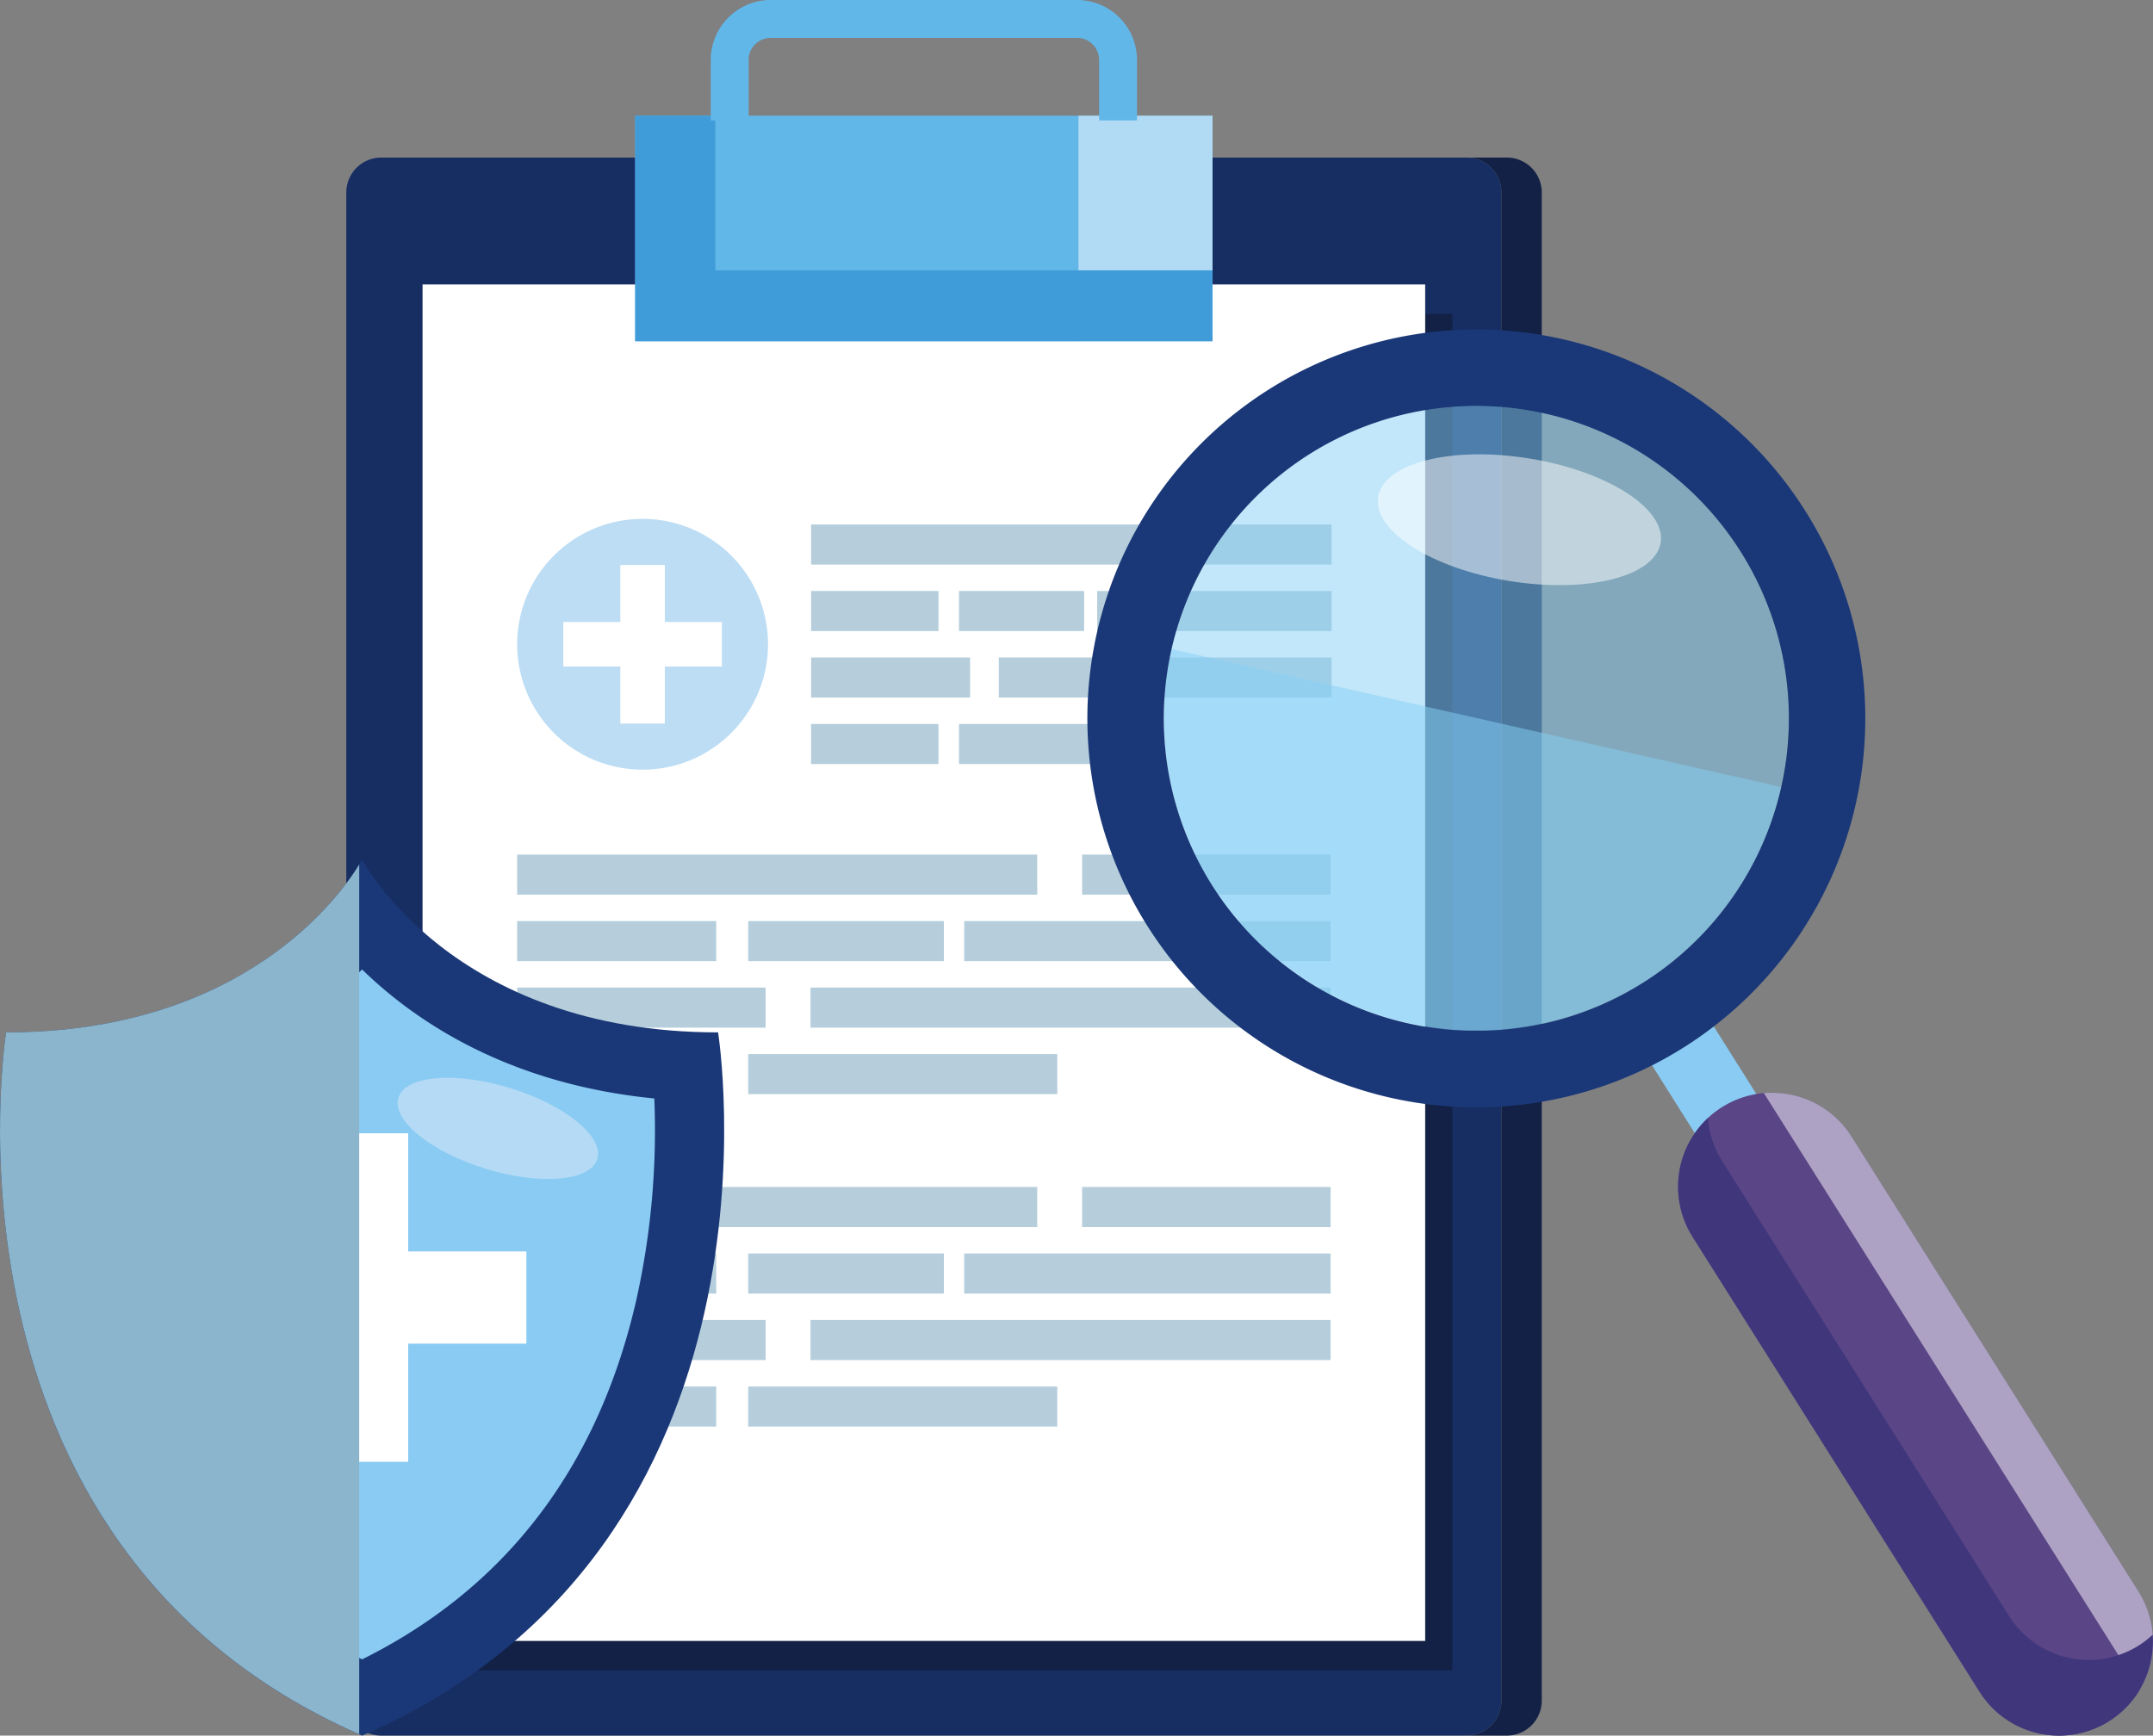
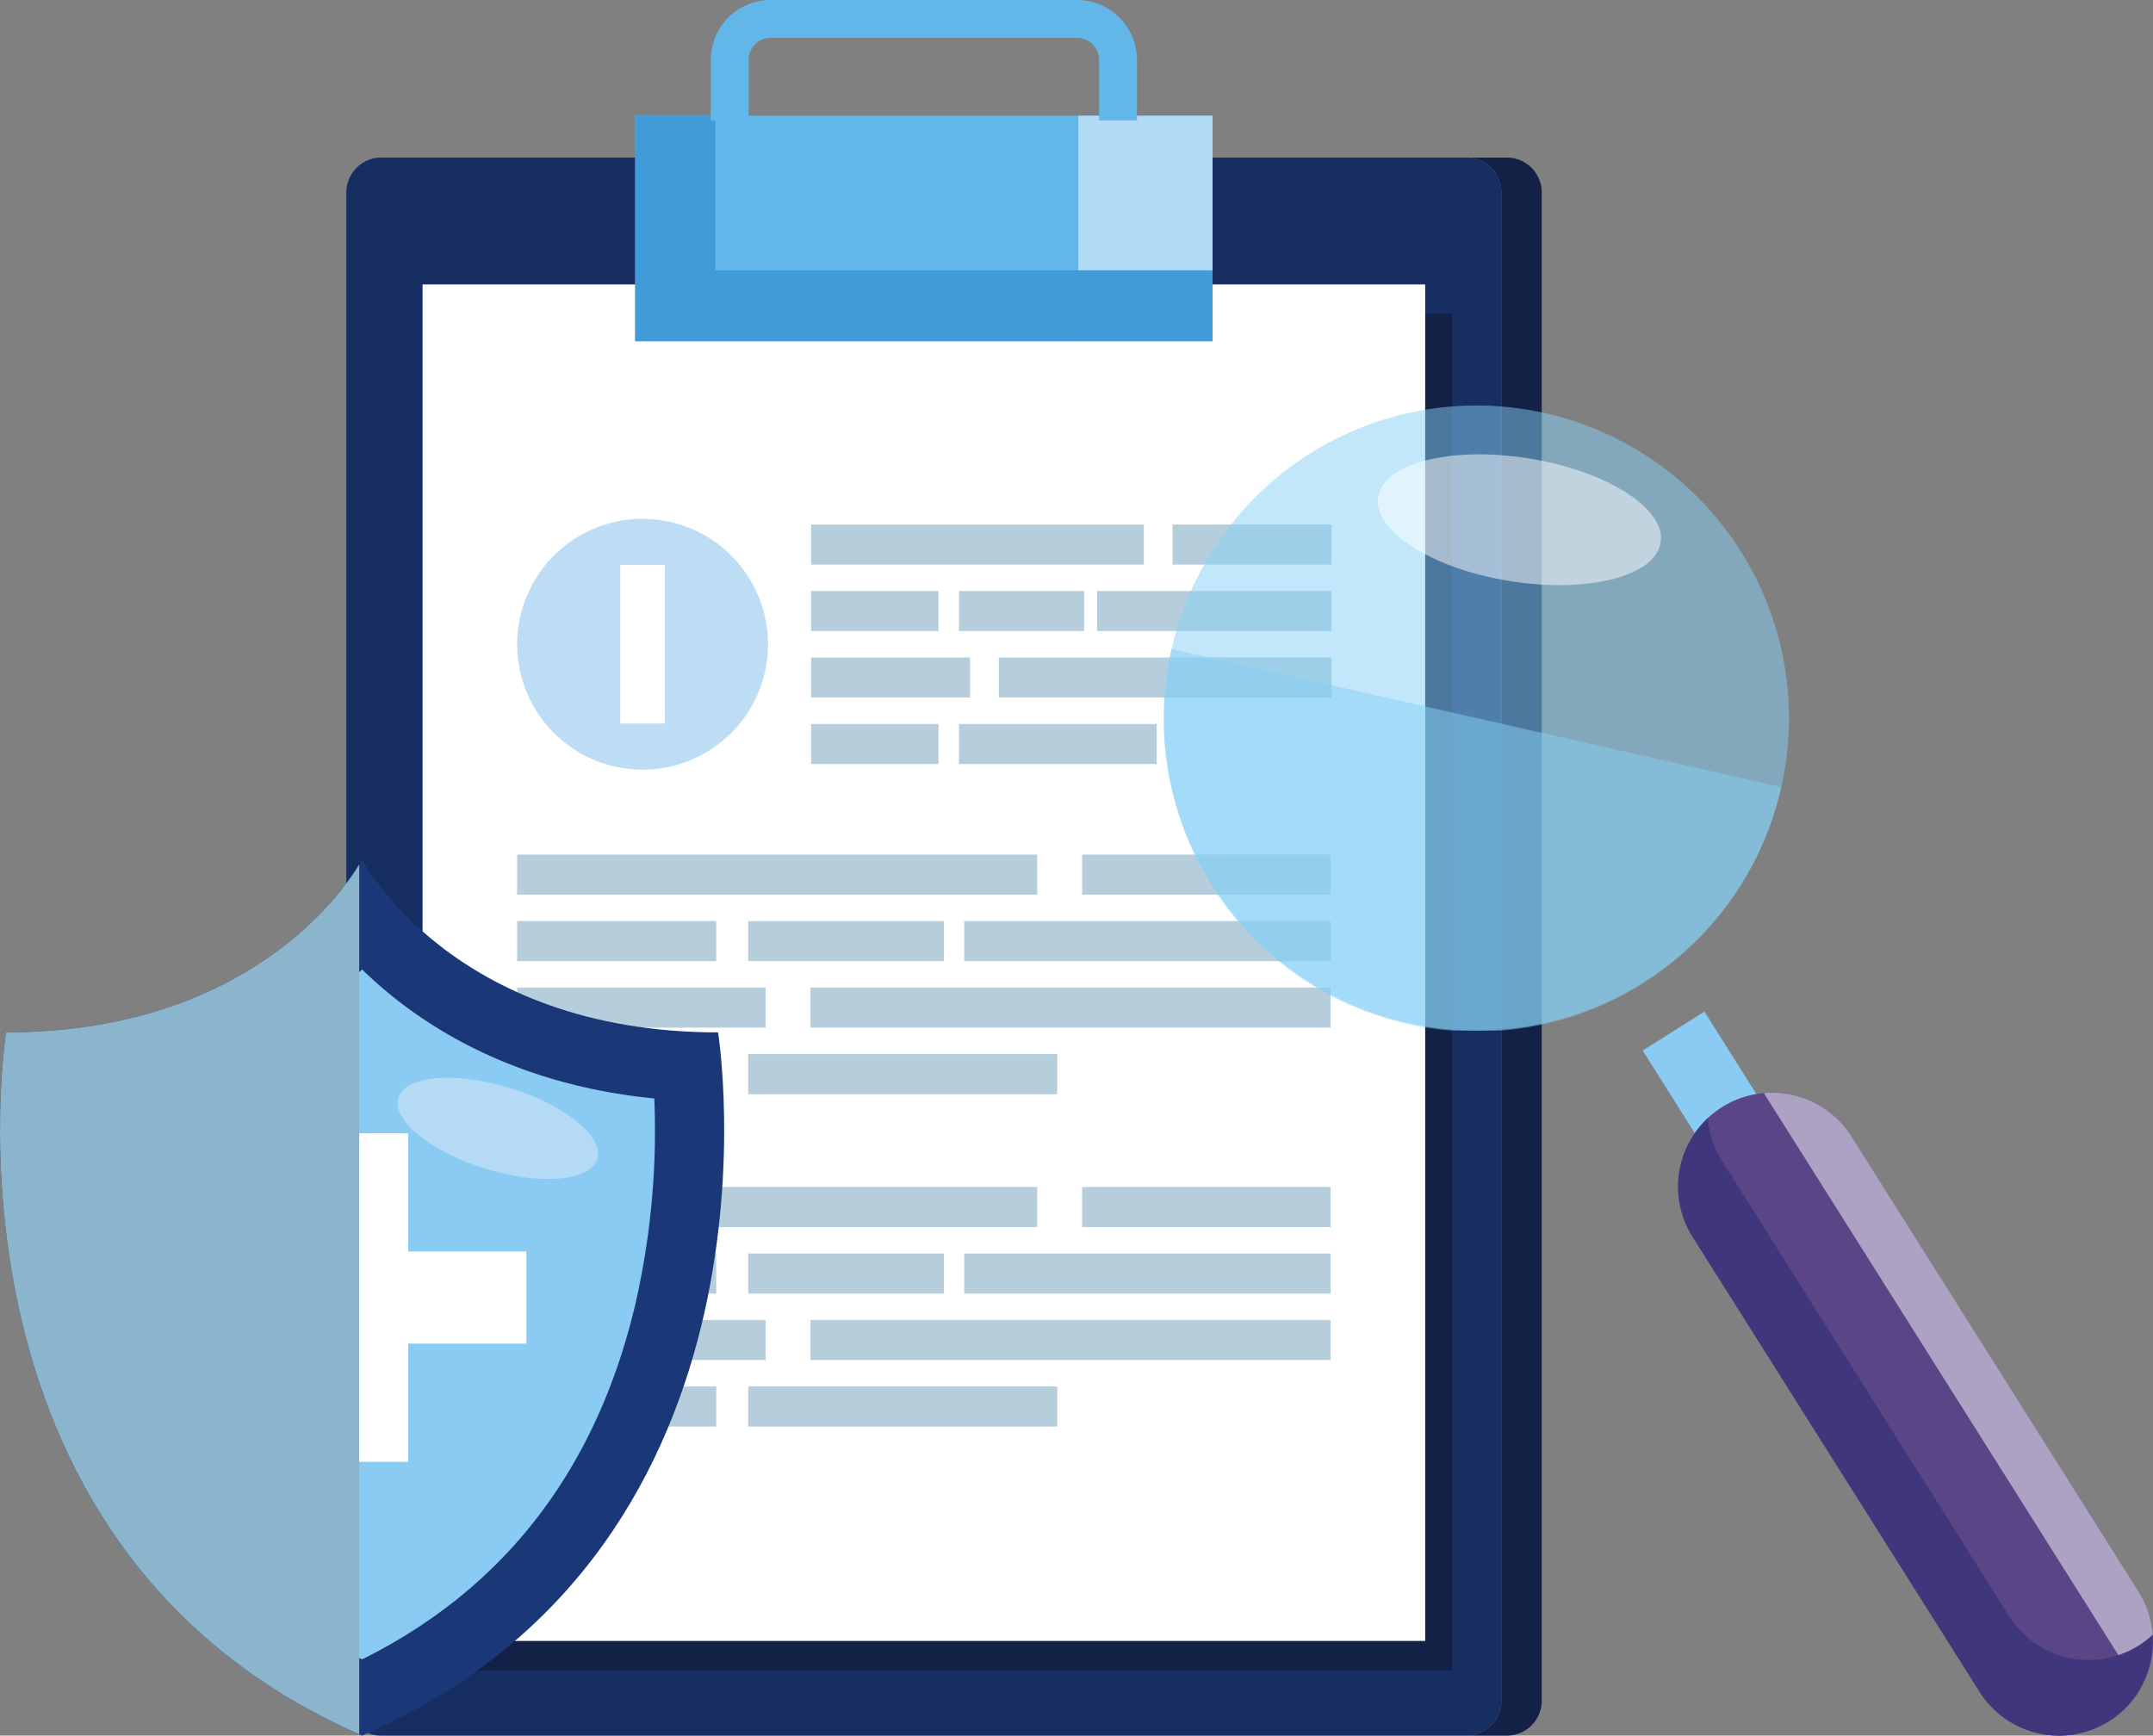
<svg xmlns="http://www.w3.org/2000/svg" id="Group_1923" data-name="Group 1923" width="536" height="432.129" viewBox="0 0 536 432.129">
  <rect x="0" y="0" width="536" height="432.129" fill="#808080" stroke="none" />
  <defs>
    <clipPath id="clip-path">
      <rect id="Rectangle_1002" data-name="Rectangle 1002" width="536" height="432.129" fill="none" />
    </clipPath>
    <clipPath id="clip-path-3">
      <rect id="Rectangle_990" data-name="Rectangle 990" width="33.383" height="56.154" fill="none" />
    </clipPath>
    <clipPath id="clip-path-4">
      <rect id="Rectangle_994" data-name="Rectangle 994" width="155.654" height="155.653" fill="none" />
    </clipPath>
    <clipPath id="clip-path-5">
      <rect id="Rectangle_995" data-name="Rectangle 995" width="153.717" height="95.013" fill="none" />
    </clipPath>
    <clipPath id="clip-path-6">
      <rect id="Rectangle_996" data-name="Rectangle 996" width="70.523" height="32.568" fill="none" />
    </clipPath>
    <clipPath id="clip-path-7">
      <rect id="Rectangle_997" data-name="Rectangle 997" width="96.864" height="148.522" fill="none" />
    </clipPath>
    <clipPath id="clip-path-8">
      <rect id="Rectangle_1000" data-name="Rectangle 1000" width="89.424" height="216.564" fill="none" />
    </clipPath>
  </defs>
  <g id="Group_1922" data-name="Group 1922" clip-path="url(#clip-path)">
    <g id="Group_1921" data-name="Group 1921" transform="translate(0 0.001)">
      <g id="Group_1920" data-name="Group 1920" clip-path="url(#clip-path)">
        <path id="Path_2176" data-name="Path 2176" d="M575.526,515.223a8.7,8.7,0,0,1-8.7,8.7H296.654a8.7,8.7,0,0,1-8.7-8.7v-375.5a8.7,8.7,0,0,1,8.7-8.7H566.825a8.7,8.7,0,0,1,8.7,8.7Z" transform="translate(-201.738 -91.795)" fill="#172e63" />
        <rect id="Rectangle_986" data-name="Rectangle 986" width="249.607" height="337.74" transform="translate(111.971 78.14)" fill="#122145" />
        <path id="Path_2177" data-name="Path 2177" d="M1229.409,131.023h-10.042a8.7,8.7,0,0,1,8.7,8.7v375.5a8.7,8.7,0,0,1-8.7,8.7h10.042a8.7,8.7,0,0,0,8.7-8.7v-375.5a8.7,8.7,0,0,0-8.7-8.7" transform="translate(-854.279 -91.795)" fill="#122145" />
        <rect id="Rectangle_987" data-name="Rectangle 987" width="249.607" height="337.738" transform="translate(105.198 70.822)" fill="#fff" />
        <rect id="Rectangle_988" data-name="Rectangle 988" width="143.738" height="56.155" transform="translate(158.133 28.805)" fill="#62b7e9" />
        <g id="Group_1904" data-name="Group 1904" transform="translate(268.489 28.805)" opacity="0.5" style="mix-blend-mode: soft-light;isolation: isolate">
          <g id="Group_1903" data-name="Group 1903">
            <g id="Group_1902" data-name="Group 1902" clip-path="url(#clip-path-3)">
              <rect id="Rectangle_989" data-name="Rectangle 989" width="33.382" height="56.155" transform="translate(0 0)" fill="#fff" />
            </g>
          </g>
        </g>
        <path id="Path_2178" data-name="Path 2178" d="M548.1,134.711V96.21H528.152v56.155H671.89V134.711Z" transform="translate(-370.019 -67.405)" fill="#409cd9" />
        <path id="Path_2179" data-name="Path 2179" d="M600.411,29.984V14.923a5.5,5.5,0,0,1,5.5-5.494H682.18a5.5,5.5,0,0,1,5.49,5.494V29.984H697.1V14.923A14.934,14.934,0,0,0,682.18,0H605.907a14.937,14.937,0,0,0-14.92,14.92V29.984Z" transform="translate(-414.041 -0.003)" fill="#62b7e9" />
        <line id="Line_126" data-name="Line 126" x2="82.848" transform="translate(201.927 135.576)" fill="none" stroke="#b6cedb" stroke-miterlimit="10" stroke-width="9.978" />
        <line id="Line_127" data-name="Line 127" x2="39.584" transform="translate(291.92 135.576)" fill="none" stroke="#b6cedb" stroke-miterlimit="10" stroke-width="9.978" />
        <line id="Line_128" data-name="Line 128" x1="82.846" transform="translate(248.658 168.686)" fill="none" stroke="#b6cedb" stroke-miterlimit="10" stroke-width="9.978" />
        <line id="Line_129" data-name="Line 129" x1="39.58" transform="translate(201.927 168.686)" fill="none" stroke="#b6cedb" stroke-miterlimit="10" stroke-width="9.978" />
        <line id="Line_130" data-name="Line 130" x2="31.716" transform="translate(201.927 185.243)" fill="none" stroke="#b6cedb" stroke-miterlimit="10" stroke-width="9.978" />
        <line id="Line_131" data-name="Line 131" x2="49.228" transform="translate(238.739 185.243)" fill="none" stroke="#b6cedb" stroke-miterlimit="10" stroke-width="9.978" />
        <line id="Line_132" data-name="Line 132" x2="31.716" transform="translate(201.927 152.131)" fill="none" stroke="#b6cedb" stroke-miterlimit="10" stroke-width="9.978" />
        <line id="Line_133" data-name="Line 133" x2="31.164" transform="translate(238.739 152.131)" fill="none" stroke="#b6cedb" stroke-miterlimit="10" stroke-width="9.978" />
        <line id="Line_134" data-name="Line 134" x2="58.362" transform="translate(273.142 152.131)" fill="none" stroke="#b6cedb" stroke-miterlimit="10" stroke-width="9.978" />
        <line id="Line_135" data-name="Line 135" x2="129.483" transform="translate(128.743 217.764)" fill="none" stroke="#b6cedb" stroke-miterlimit="10" stroke-width="9.978" />
        <line id="Line_136" data-name="Line 136" x2="61.863" transform="translate(269.398 217.764)" fill="none" stroke="#b6cedb" stroke-miterlimit="10" stroke-width="9.978" />
        <line id="Line_137" data-name="Line 137" x1="129.483" transform="translate(201.777 250.875)" fill="none" stroke="#b6cedb" stroke-miterlimit="10" stroke-width="9.978" />
        <line id="Line_138" data-name="Line 138" x1="61.863" transform="translate(128.743 250.875)" fill="none" stroke="#b6cedb" stroke-miterlimit="10" stroke-width="9.978" />
        <line id="Line_139" data-name="Line 139" x2="49.568" transform="translate(128.743 267.429)" fill="none" stroke="#b6cedb" stroke-miterlimit="10" stroke-width="9.978" />
        <line id="Line_140" data-name="Line 140" x2="76.937" transform="translate(186.275 267.429)" fill="none" stroke="#b6cedb" stroke-miterlimit="10" stroke-width="9.978" />
        <line id="Line_141" data-name="Line 141" x2="49.568" transform="translate(128.743 234.316)" fill="none" stroke="#b6cedb" stroke-miterlimit="10" stroke-width="9.978" />
        <line id="Line_142" data-name="Line 142" x2="48.713" transform="translate(186.275 234.316)" fill="none" stroke="#b6cedb" stroke-miterlimit="10" stroke-width="9.978" />
        <line id="Line_143" data-name="Line 143" x2="91.216" transform="translate(240.044 234.316)" fill="none" stroke="#b6cedb" stroke-miterlimit="10" stroke-width="9.978" />
        <line id="Line_144" data-name="Line 144" x2="129.483" transform="translate(128.743 300.529)" fill="none" stroke="#b6cedb" stroke-miterlimit="10" stroke-width="9.978" />
        <line id="Line_145" data-name="Line 145" x2="61.863" transform="translate(269.398 300.529)" fill="none" stroke="#b6cedb" stroke-miterlimit="10" stroke-width="9.978" />
        <line id="Line_146" data-name="Line 146" x1="129.483" transform="translate(201.777 333.639)" fill="none" stroke="#b6cedb" stroke-miterlimit="10" stroke-width="9.978" />
        <line id="Line_147" data-name="Line 147" x1="61.863" transform="translate(128.743 333.639)" fill="none" stroke="#b6cedb" stroke-miterlimit="10" stroke-width="9.978" />
        <line id="Line_148" data-name="Line 148" x2="49.568" transform="translate(128.743 350.196)" fill="none" stroke="#b6cedb" stroke-miterlimit="10" stroke-width="9.978" />
        <line id="Line_149" data-name="Line 149" x2="76.937" transform="translate(186.275 350.196)" fill="none" stroke="#b6cedb" stroke-miterlimit="10" stroke-width="9.978" />
        <line id="Line_150" data-name="Line 150" x2="49.568" transform="translate(128.743 317.085)" fill="none" stroke="#b6cedb" stroke-miterlimit="10" stroke-width="9.978" />
        <line id="Line_151" data-name="Line 151" x2="48.713" transform="translate(186.275 317.085)" fill="none" stroke="#b6cedb" stroke-miterlimit="10" stroke-width="9.978" />
        <line id="Line_152" data-name="Line 152" x2="91.216" transform="translate(240.044 317.085)" fill="none" stroke="#b6cedb" stroke-miterlimit="10" stroke-width="9.978" />
        <path id="Path_2180" data-name="Path 2180" d="M492.467,462.7a31.224,31.224,0,1,1-31.223-31.22,31.226,31.226,0,0,1,31.223,31.22" transform="translate(-301.268 -302.295)" fill="#bdddf4" />
        <rect id="Rectangle_991" data-name="Rectangle 991" width="11.083" height="39.475" transform="translate(154.431 140.673)" fill="#fff" />
-         <rect id="Rectangle_992" data-name="Rectangle 992" width="39.472" height="11.087" transform="translate(140.238 154.866)" fill="#fff" />
        <rect id="Rectangle_993" data-name="Rectangle 993" width="18.168" height="27.318" transform="matrix(0.846, -0.533, 0.533, 0.846, 408.957, 261.555)" fill="#89cbf2" />
        <g id="Group_1907" data-name="Group 1907" transform="translate(289.739 100.947)" opacity="0.5" style="mix-blend-mode: soft-light;isolation: isolate">
          <g id="Group_1906" data-name="Group 1906">
            <g id="Group_1905" data-name="Group 1905" clip-path="url(#clip-path-4)">
              <path id="Path_2181" data-name="Path 2181" d="M1121.423,432.17a77.81,77.81,0,1,1-58.7-93.074,77.812,77.812,0,0,1,58.7,93.074" transform="translate(-967.708 -337.159)" fill="#86d0f6" />
            </g>
          </g>
        </g>
        <g id="Group_1910" data-name="Group 1910" transform="translate(289.739 161.588)" opacity="0.5" style="mix-blend-mode: soft-light;isolation: isolate">
          <g id="Group_1909" data-name="Group 1909">
            <g id="Group_1908" data-name="Group 1908" clip-path="url(#clip-path-5)">
              <path id="Path_2182" data-name="Path 2182" d="M1121.423,574.065a77.81,77.81,0,1,1-151.776-34.371Z" transform="translate(-967.708 -539.694)" fill="#86d0f6" />
            </g>
          </g>
        </g>
-         <path id="Path_2183" data-name="Path 2183" d="M949.3,288.9a96.834,96.834,0,1,0,133.56,30.246A96.832,96.832,0,0,0,949.3,288.9m93.166,147.715A77.808,77.808,0,1,1,1066.773,329.3a77.809,77.809,0,0,1-24.306,107.321" transform="translate(-633.415 -191.936)" fill="#1a3878" />
        <g id="Group_1913" data-name="Group 1913" transform="translate(342.996 113.121)" opacity="0.5" style="mix-blend-mode: soft-light;isolation: isolate">
          <g id="Group_1912" data-name="Group 1912">
            <g id="Group_1911" data-name="Group 1911" clip-path="url(#clip-path-6)">
              <path id="Path_2184" data-name="Path 2184" d="M1216.018,399.805c-1.364,8.418-18.218,12.694-37.642,9.55s-34.065-12.526-32.7-20.948,18.217-12.7,37.645-9.552,34.062,12.526,32.7,20.95" transform="translate(-1145.584 -377.82)" fill="#fff" />
            </g>
          </g>
        </g>
        <path id="Path_2185" data-name="Path 2185" d="M1509.932,1032.864a23.388,23.388,0,0,1-39.564,24.954l-71.452-113.287a23.387,23.387,0,1,1,39.563-24.953Z" transform="translate(-977.54 -636.603)" fill="#5a4586" />
        <g id="Group_1916" data-name="Group 1916" transform="translate(439.127 272.08)" opacity="0.5" style="mix-blend-mode: soft-light;isolation: isolate">
          <g id="Group_1915" data-name="Group 1915">
            <g id="Group_1914" data-name="Group 1914" clip-path="url(#clip-path-7)">
              <path id="Path_2186" data-name="Path 2186" d="M1466.652,908.816l93.622,148.435a23.374,23.374,0,0,0-.358-24.34l-71.453-113.286a23.366,23.366,0,0,0-21.811-10.809" transform="translate(-1466.651 -908.729)" fill="#fff" />
            </g>
          </g>
        </g>
        <path id="Path_2187" data-name="Path 2187" d="M1510.005,1061.045a23.385,23.385,0,0,1-32.26-7.3l-71.453-113.287a23.286,23.286,0,0,1-3.536-10.74,23.387,23.387,0,0,0-3.828,29.565l71.452,113.287a23.385,23.385,0,0,0,43.1-14.215,23.156,23.156,0,0,1-3.476,2.694" transform="translate(-977.553 -651.351)" fill="#40367c" />
        <path id="Path_2188" data-name="Path 2188" d="M178.768,757.763c-66.372,0-88.624-43.053-88.624-43.053S67.892,757.763,1.521,757.763c0,0-20.446,127.728,88.624,175.086,109.07-47.358,88.624-175.086,88.624-175.086" transform="translate(0 -500.721)" fill="#1a3878" />
        <path id="Path_2189" data-name="Path 2189" d="M203.23,838.294c-36.21-3.576-59.328-19.038-72.75-32.123-13.422,13.085-36.542,28.547-72.75,32.123a193.947,193.947,0,0,0,4.579,50.6c9.6,41.422,32.518,71.345,68.172,89.055,35.654-17.711,58.572-47.633,68.171-89.055a193.973,193.973,0,0,0,4.579-50.6" transform="translate(-40.336 -564.798)" fill="#89cbf2" />
        <rect id="Rectangle_998" data-name="Rectangle 998" width="22.965" height="81.802" transform="translate(78.661 282.158)" fill="#fff" />
        <rect id="Rectangle_999" data-name="Rectangle 999" width="81.803" height="22.962" transform="translate(49.242 311.579)" fill="#fff" />
        <g id="Group_1919" data-name="Group 1919" transform="translate(0.002 215.238)" style="mix-blend-mode: multiply;isolation: isolate">
          <g id="Group_1918" data-name="Group 1918">
            <g id="Group_1917" data-name="Group 1917" clip-path="url(#clip-path-8)">
              <path id="Path_2190" data-name="Path 2190" d="M89.431,718.882c-4.245,7.031-28.245,41.8-87.906,41.8,0,0-20.343,127.151,87.906,174.761Z" transform="translate(-0.007 -718.882)" fill="#8ab5cc" />
            </g>
          </g>
        </g>
        <path id="Path_2191" data-name="Path 2191" d="M380.33,916.48c-1.708,5.54-14.173,6.617-27.844,2.408s-23.37-12.114-21.667-17.656,14.174-6.62,27.845-2.411,23.372,12.117,21.666,17.658" transform="translate(-231.633 -627.909)" fill="#b5daf6" />
      </g>
    </g>
  </g>
</svg>